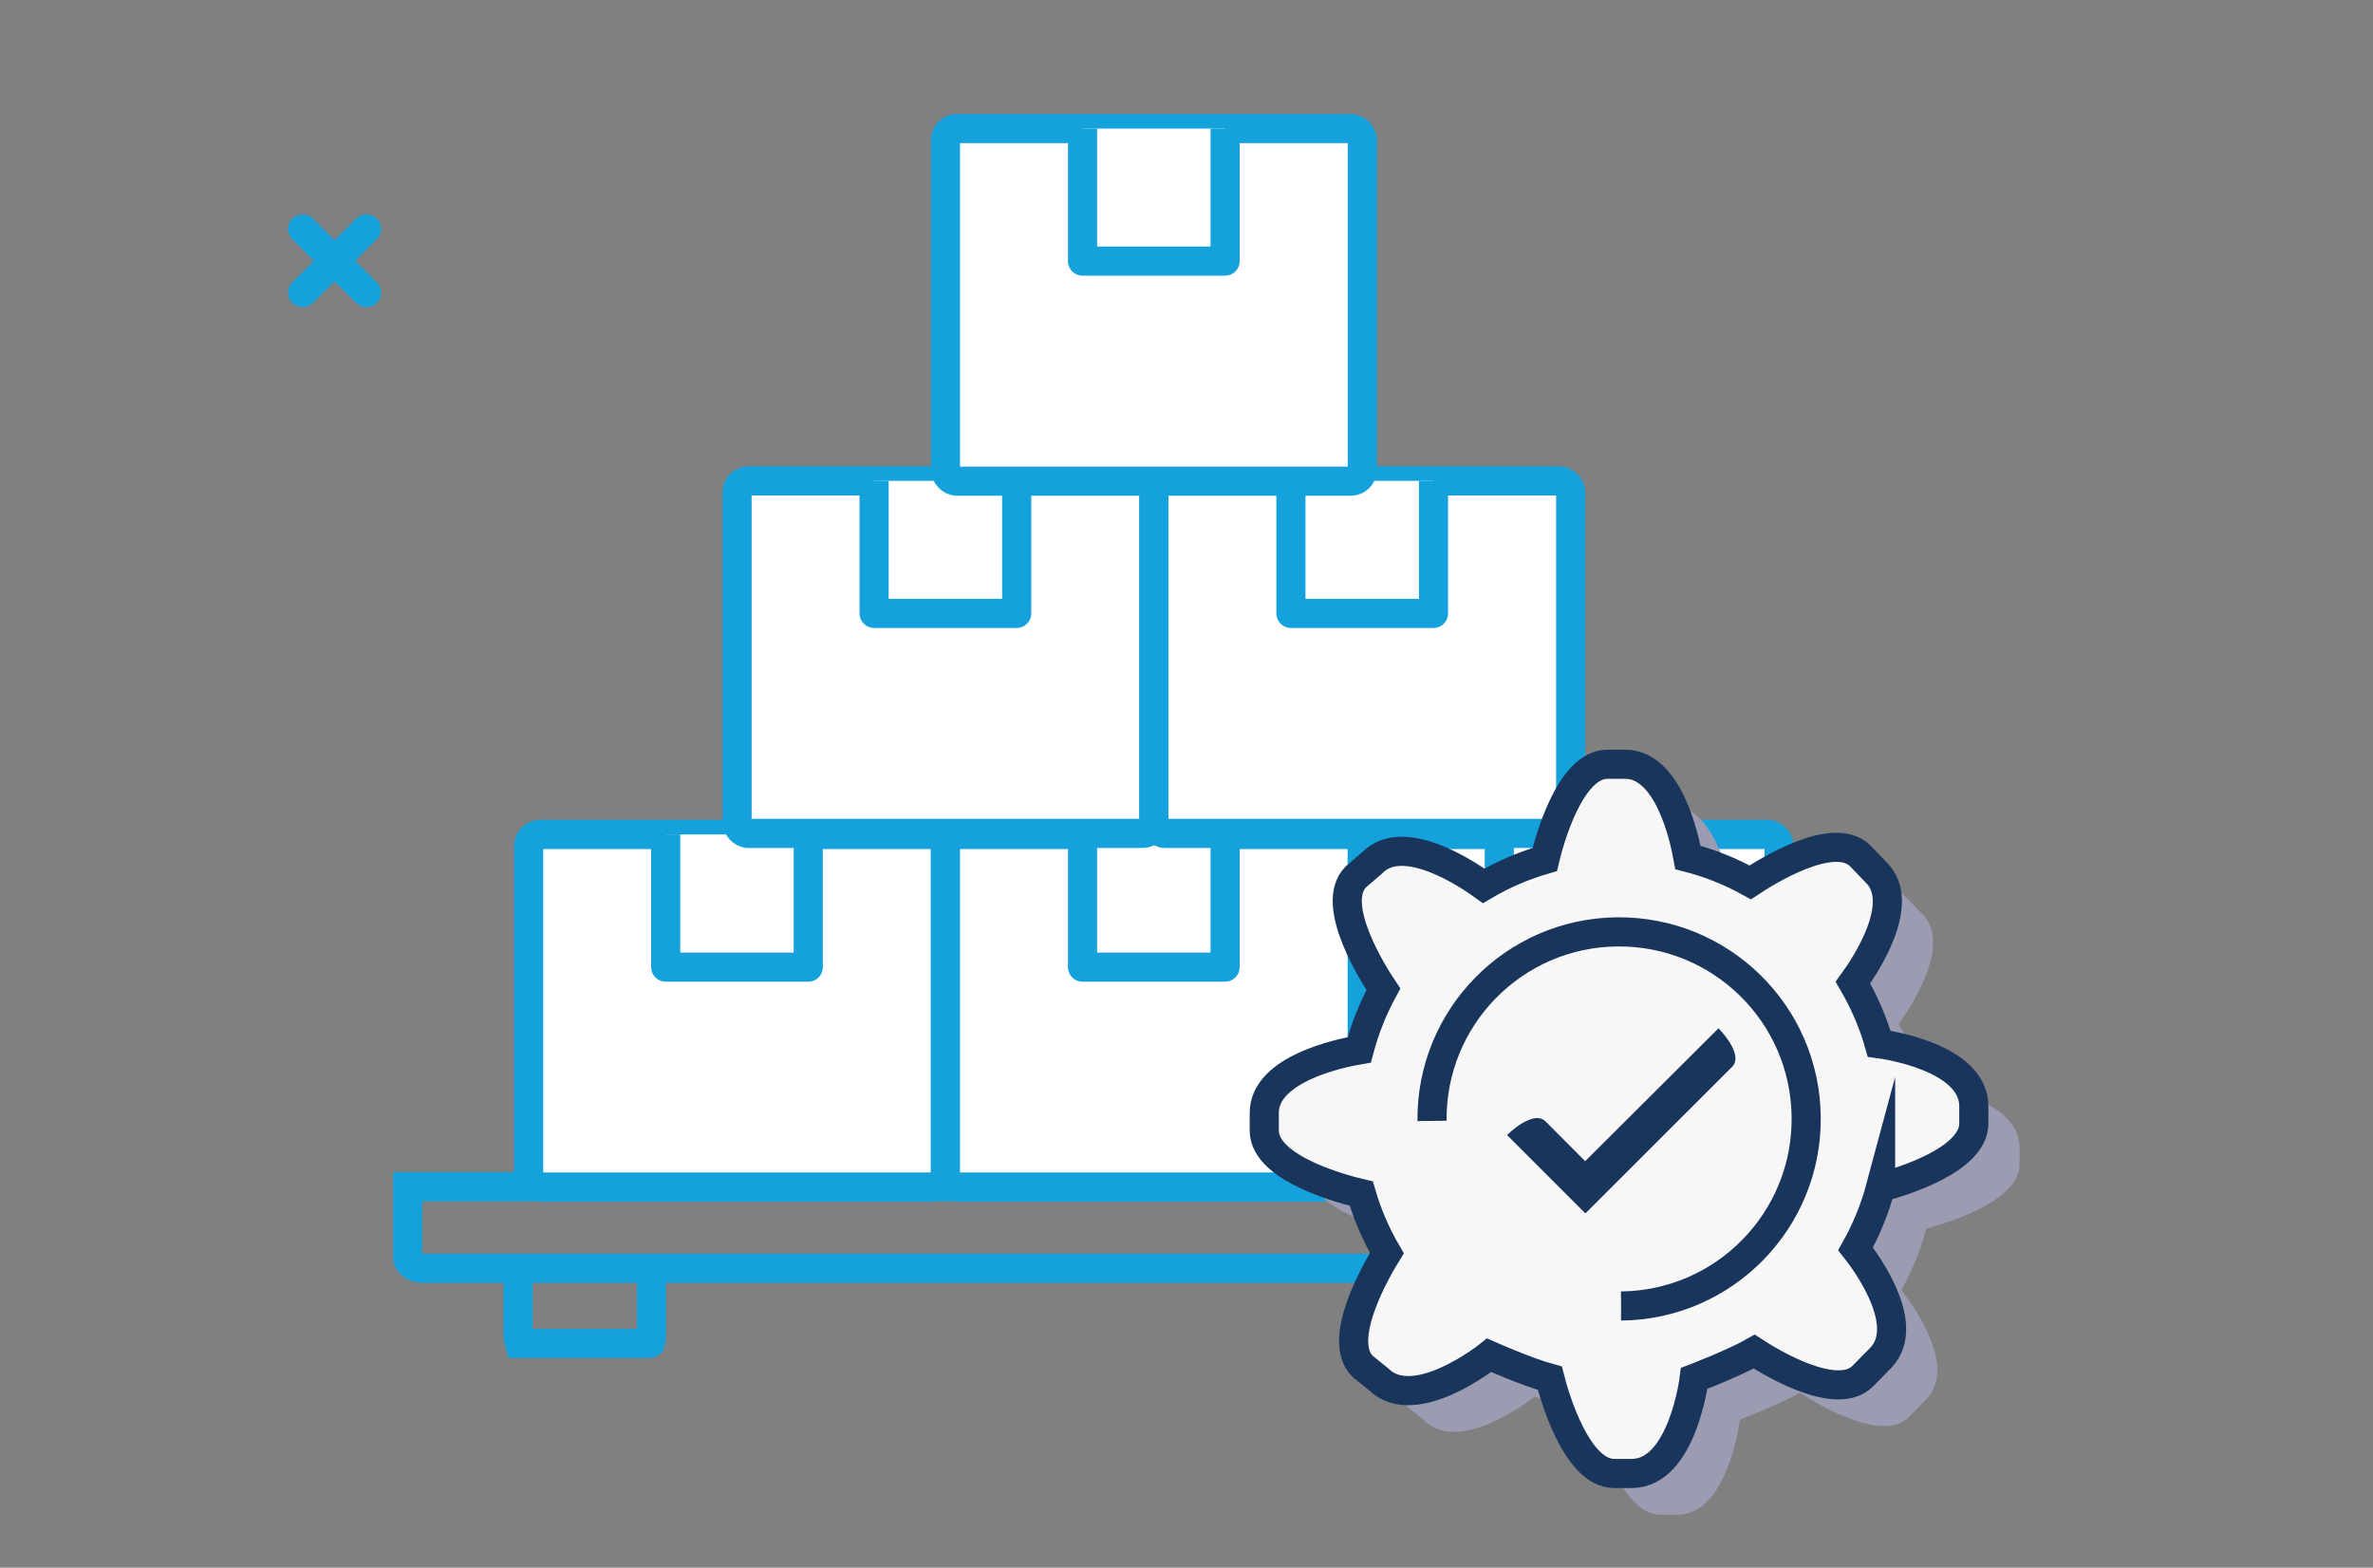
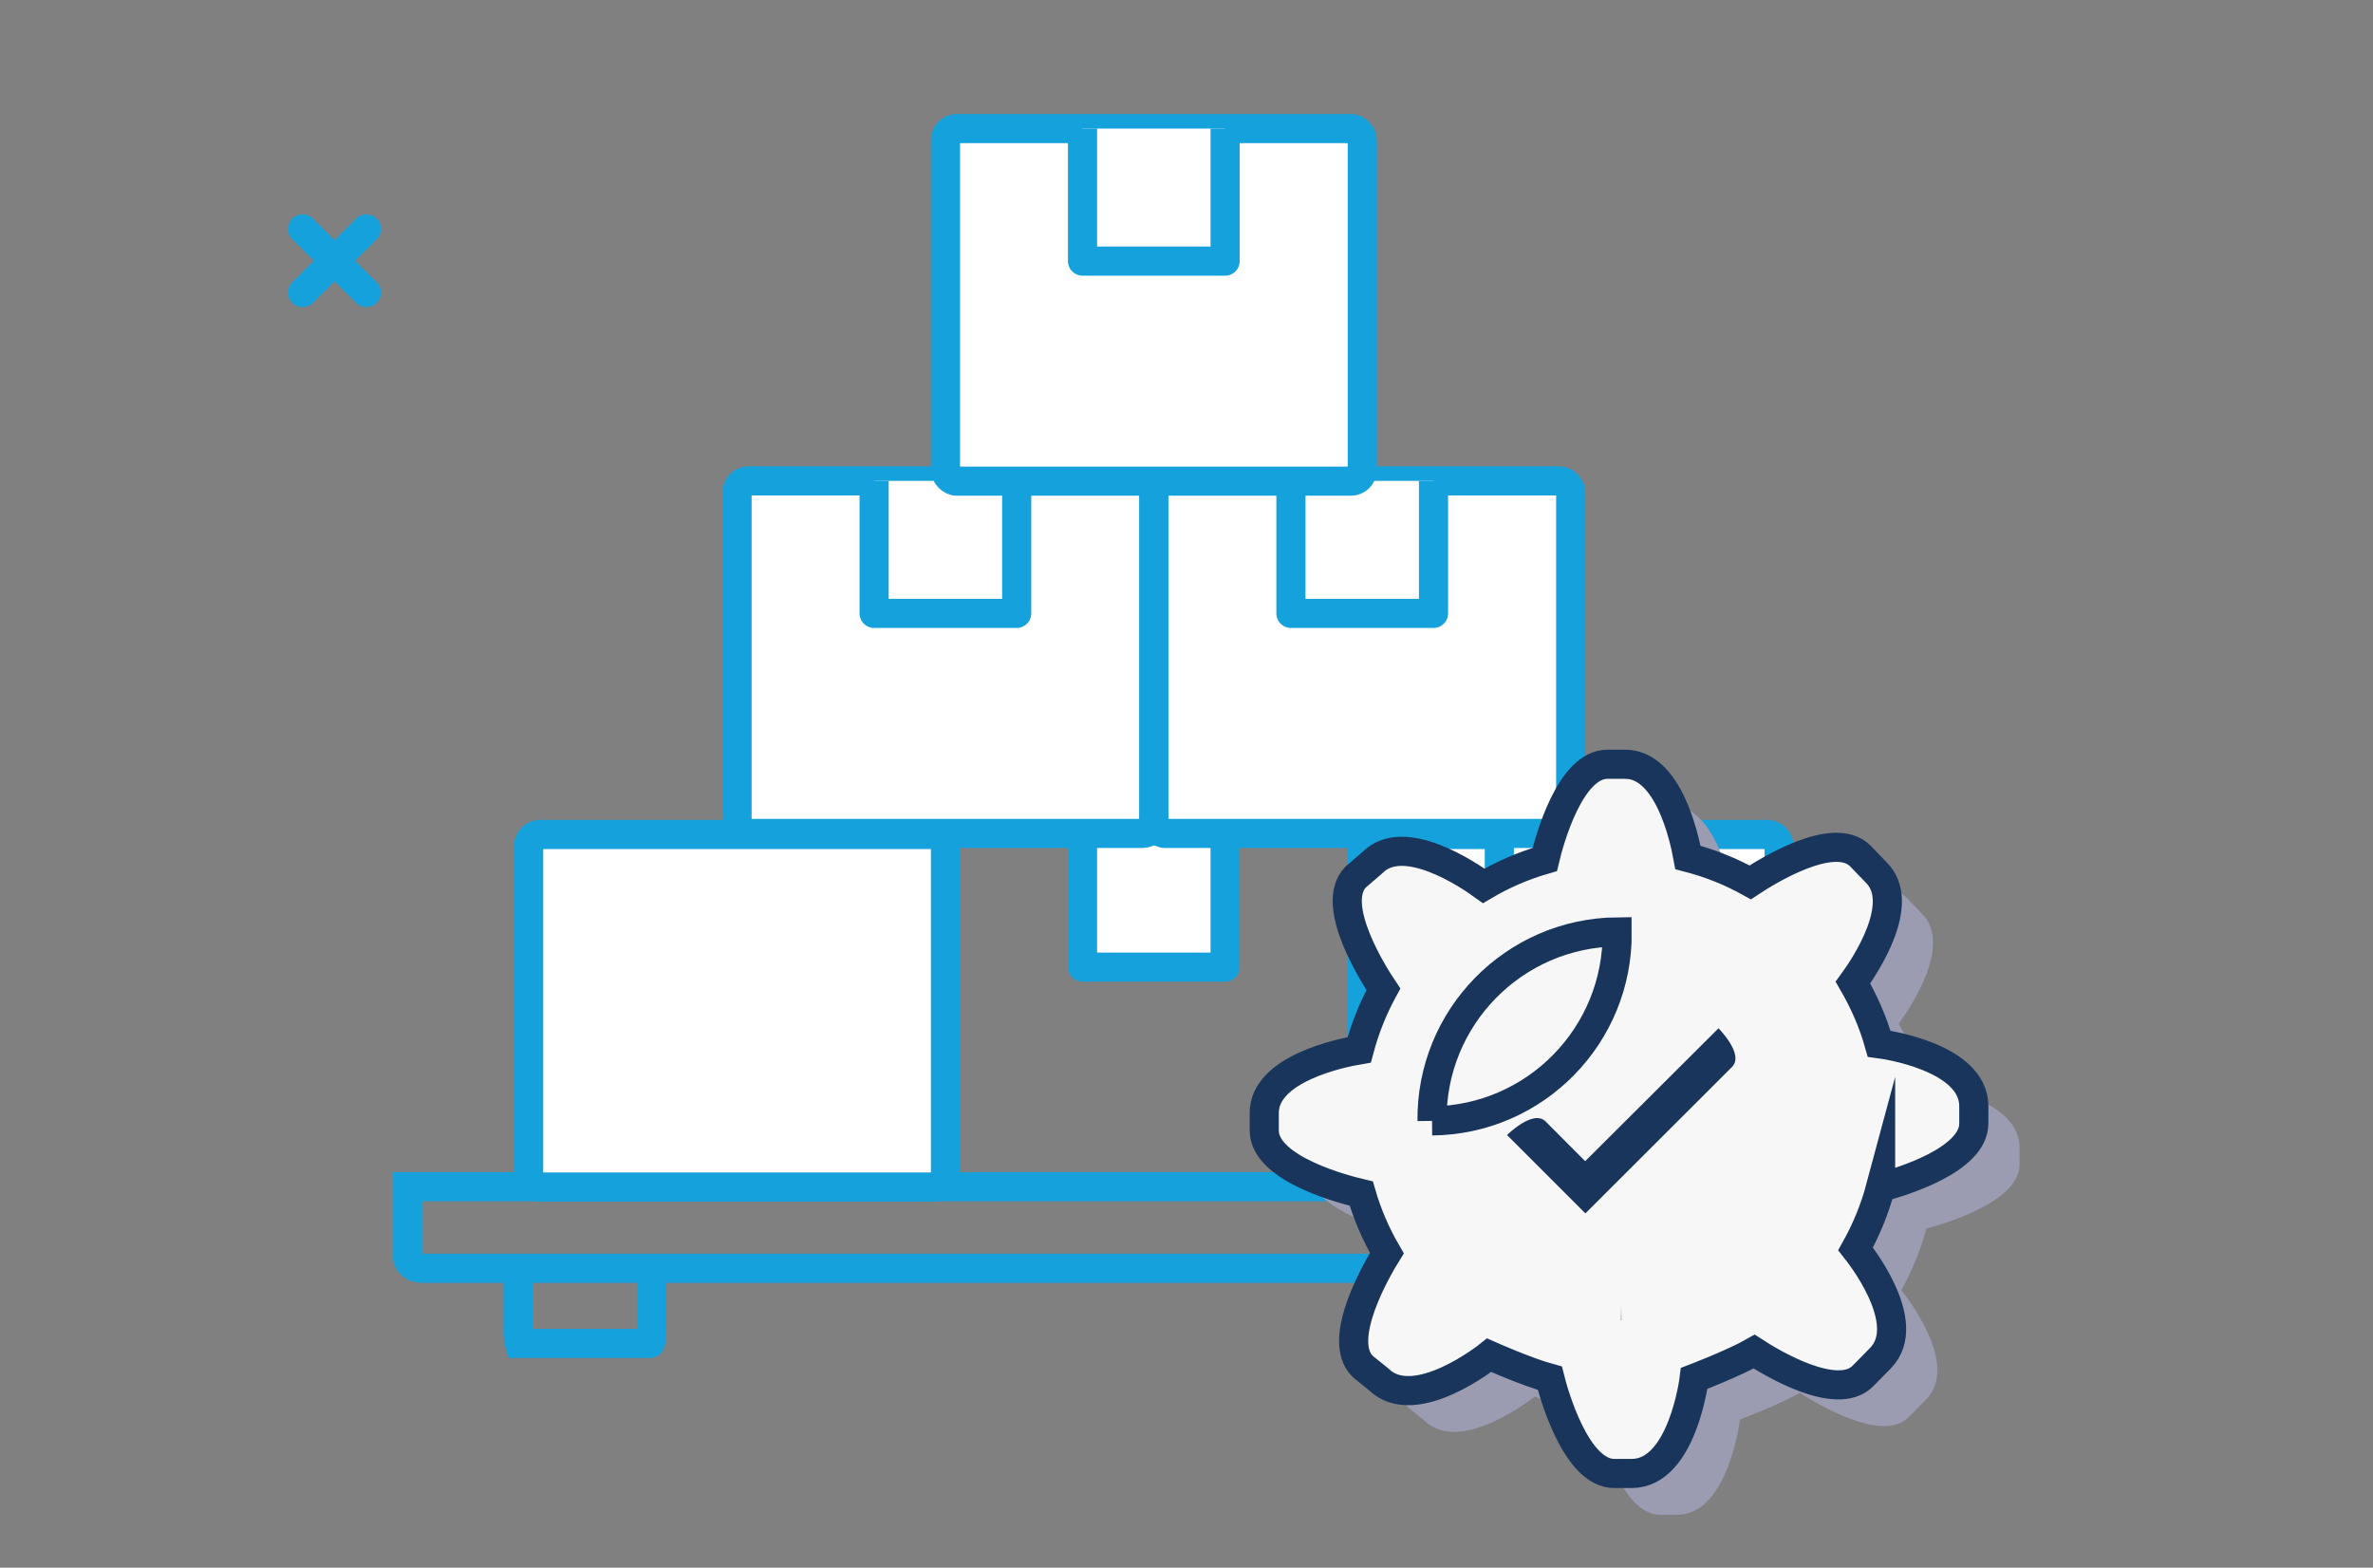
<svg xmlns="http://www.w3.org/2000/svg" viewBox="0 0 162.94 107.65">
  <rect x="0" y="0" width="162.94" height="107.65" fill="#808080" stroke="none" />
  <g id="Ebene_1">
    <line x1="20.78" y1="15.72" x2="25.16" y2="20.09" style="fill:#fff; stroke:#15a1dc; stroke-linecap:round; stroke-linejoin:round; stroke-width:2px;" />
    <line x1="25.16" y1="15.72" x2="20.78" y2="20.09" style="fill:#fff; stroke:#15a1dc; stroke-linecap:round; stroke-linejoin:round; stroke-width:2px;" />
  </g>
  <g id="Isolationsmodus">
    <path d="M130.46,81.49v4.85c0,.41-.45.75-.99.75H28.98c-.54,0-.99-.34-.99-.75v-4.85h102.46Z" style="fill:none; stroke:#15a1dc; stroke-miterlimit:10; stroke-width:2px;" />
    <path d="M44.73,87.09v4.47c0,.38-.04.69-.09.69h-8.98s-.09-.31-.09-.69v-4.47" style="fill:none; stroke:#15a1dc; stroke-miterlimit:10; stroke-width:2px;" />
    <path d="M122.89,87.09v4.47c0,.38-.04.69-.09.69h-8.98s-.09-.31-.09-.69v-4.47" style="fill:none; stroke:#15a1dc; stroke-miterlimit:10; stroke-width:2px;" />
    <rect x="36.3" y="57.3" width="28.62" height="24.21" rx=".78" ry=".78" style="fill:#fff; stroke:#15a1dc; stroke-miterlimit:10; stroke-width:2px;" />
-     <polyline points="45.71 57.3 45.71 66.41 55.5 66.41 55.5 57.3" style="fill:#fff; stroke:#15a1dc; stroke-linejoin:round; stroke-width:2px;" />
-     <rect x="64.92" y="57.3" width="28.62" height="24.21" rx=".78" ry=".78" style="fill:#fff; stroke:#15a1dc; stroke-miterlimit:10; stroke-width:2px;" />
    <polyline points="74.33 57.3 74.33 66.41 84.12 66.41 84.12 57.3" style="fill:#fff; stroke:#15a1dc; stroke-linejoin:round; stroke-width:2px;" />
    <rect x="93.54" y="57.3" width="28.62" height="24.21" rx=".78" ry=".78" style="fill:#fff; stroke:#15a1dc; stroke-miterlimit:10; stroke-width:2px;" />
    <polyline points="102.95 57.3 102.95 66.41 112.74 66.41 112.74 57.3" style="fill:#fff; stroke:#15a1dc; stroke-linejoin:round; stroke-width:2px;" />
    <rect x="50.61" y="33.02" width="28.62" height="24.21" rx=".78" ry=".78" style="fill:#fff; stroke:#15a1dc; stroke-miterlimit:10; stroke-width:2px;" />
    <polyline points="60.02 33.02 60.02 42.12 69.81 42.12 69.81 33.02" style="fill:#fff; stroke:#15a1dc; stroke-linejoin:round; stroke-width:2px;" />
    <rect x="79.23" y="33.02" width="28.62" height="24.21" rx=".78" ry=".78" style="fill:#fff; stroke:#15a1dc; stroke-miterlimit:10; stroke-width:2px;" />
    <polyline points="88.64 33.02 88.64 42.12 98.43 42.12 98.43 33.02" style="fill:#fff; stroke:#15a1dc; stroke-linejoin:round; stroke-width:2px;" />
    <rect x="64.92" y="8.83" width="28.62" height="24.21" rx=".78" ry=".78" style="fill:#fff; stroke:#15a1dc; stroke-miterlimit:10; stroke-width:2px;" />
    <polyline points="74.33 8.83 74.33 17.93 84.12 17.93 84.12 8.83" style="fill:#fff; stroke:#15a1dc; stroke-linejoin:round; stroke-width:2px;" />
    <path d="M132.27,84.36c-.4,1.49-.98,2.91-1.72,4.23.11.14,4.11,5.05,1.71,7.5l-1.2,1.22c-1.8,1.84-6.38-.96-7.47-1.67-1.38.79-4.12,1.84-4.12,1.84,0,0-.79,6.5-4.27,6.53h-1.19c-2.65.04-4.19-5.5-4.45-6.54-1.56-.42-4.17-1.58-4.17-1.58,0,0-5.09,4.09-7.58,1.66l-1.1-.89c-1.89-1.85,1.07-6.83,1.66-7.78-.74-1.27-1.34-2.64-1.76-4.09-1.02-.24-6.64-1.65-6.66-4.31v-1.19c-.05-3.07,5.28-4.16,6.52-4.37.39-1.47.95-2.86,1.66-4.16-.58-.86-3.77-5.8-1.9-7.71l1.14-.98c2.14-2.19,6.6.83,7.65,1.59,1.3-.77,2.7-1.38,4.19-1.81.31-1.31,1.73-6.52,4.29-6.54h1.19c2.98-.05,4.09,4.97,4.35,6.4,1.51.39,2.95.97,4.28,1.71,1.12-.74,5.71-3.62,7.54-1.83l1.1,1.14c2.14,2.1-.75,6.42-1.59,7.57.76,1.31,1.38,2.71,1.8,4.2.38.05,6.46.9,6.5,4.26v1.19c.04,2.54-5.05,4.06-6.4,4.41Z" style="fill:#9b9cb2; fill-rule:evenodd; stroke-width:0px;" />
    <path d="M129.13,81.53c-.4,1.49-.98,2.91-1.72,4.23.11.14,4.11,5.05,1.71,7.5l-1.2,1.22c-1.8,1.84-6.38-.96-7.47-1.67-1.38.79-4.12,1.84-4.12,1.84,0,0-.79,6.5-4.27,6.53h-1.19c-2.65.04-4.19-5.5-4.45-6.54-1.56-.42-4.17-1.58-4.17-1.58,0,0-5.09,4.09-7.58,1.66l-1.1-.89c-1.89-1.85,1.07-6.83,1.66-7.78-.74-1.27-1.34-2.64-1.76-4.09-1.02-.24-6.64-1.65-6.66-4.31v-1.19c-.05-3.07,5.28-4.16,6.52-4.37.39-1.47.95-2.86,1.66-4.16-.58-.86-3.77-5.8-1.9-7.71l1.14-.98c2.14-2.19,6.6.83,7.65,1.59,1.3-.77,2.7-1.38,4.19-1.81.31-1.31,1.73-6.52,4.29-6.54h1.19c2.98-.05,4.09,4.97,4.35,6.4,1.51.39,2.95.97,4.28,1.71,1.12-.74,5.71-3.62,7.54-1.83l1.1,1.14c2.14,2.1-.75,6.42-1.59,7.57.76,1.31,1.38,2.71,1.8,4.2.38.05,6.46.9,6.5,4.26v1.19c.04,2.54-5.05,4.06-6.4,4.41Z" style="fill:#f8f7f7; fill-rule:evenodd; stroke:#19355b; stroke-miterlimit:10; stroke-width:2px;" />
-     <path d="M98.33,76.97c-.08-7.09,5.61-12.91,12.71-12.98s12.91,5.61,12.98,12.71c.08,7.09-5.61,12.91-12.71,12.98" style="fill:none; fill-rule:evenodd; stroke:#19355b; stroke-miterlimit:10; stroke-width:2px;" />
+     <path d="M98.33,76.97c-.08-7.09,5.61-12.91,12.71-12.98c.08,7.09-5.61,12.91-12.71,12.98" style="fill:none; fill-rule:evenodd; stroke:#19355b; stroke-miterlimit:10; stroke-width:2px;" />
    <path d="M111.32,89.67c-7.09.08-12.91-5.61-12.98-12.71" style="fill:none; fill-rule:evenodd; stroke:#19355b; stroke-dasharray:0 2; stroke-miterlimit:10; stroke-width:2px;" />
    <g id="Gruppe_121">
      <path id="Pfad_39" d="M108.85,79.74l-2.72-2.73c-.86-.86-2.65.93-2.65.93l5.38,5.38h0l10.07-10.06c.86-.86-.93-2.65-.93-2.65l-9.15,9.12Z" style="fill:#19355b; stroke-width:0px;" />
    </g>
  </g>
</svg>